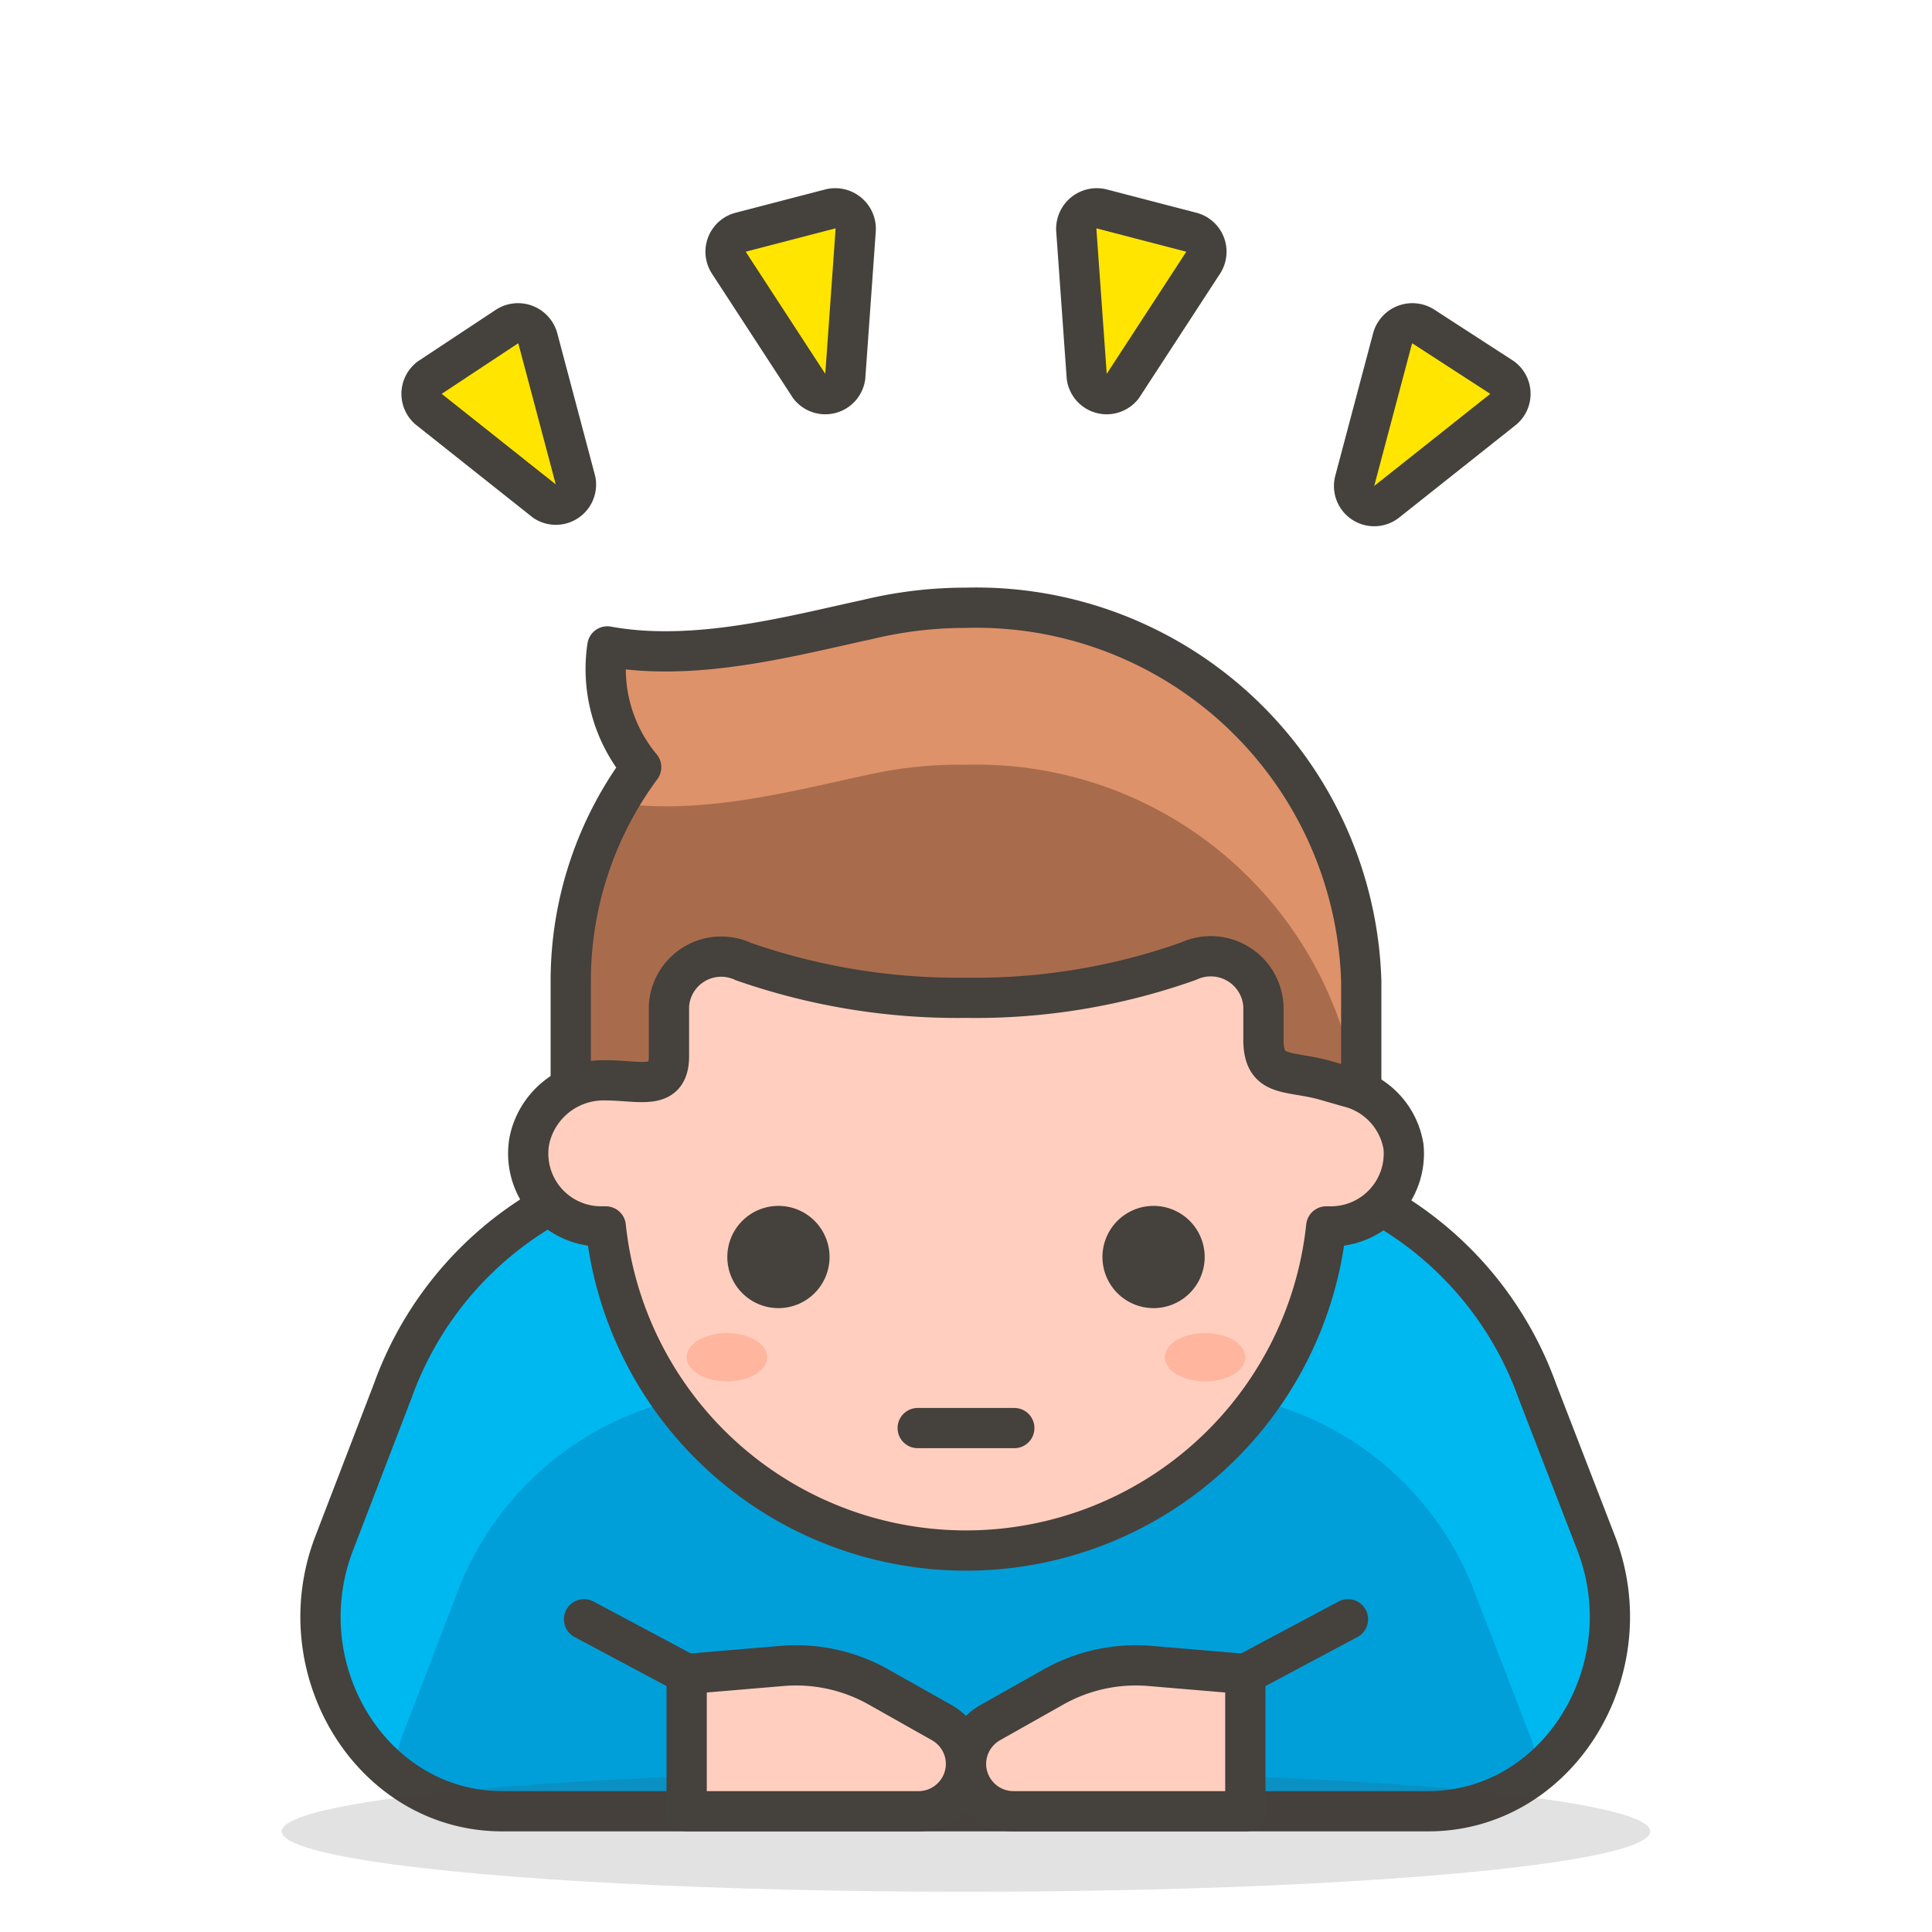
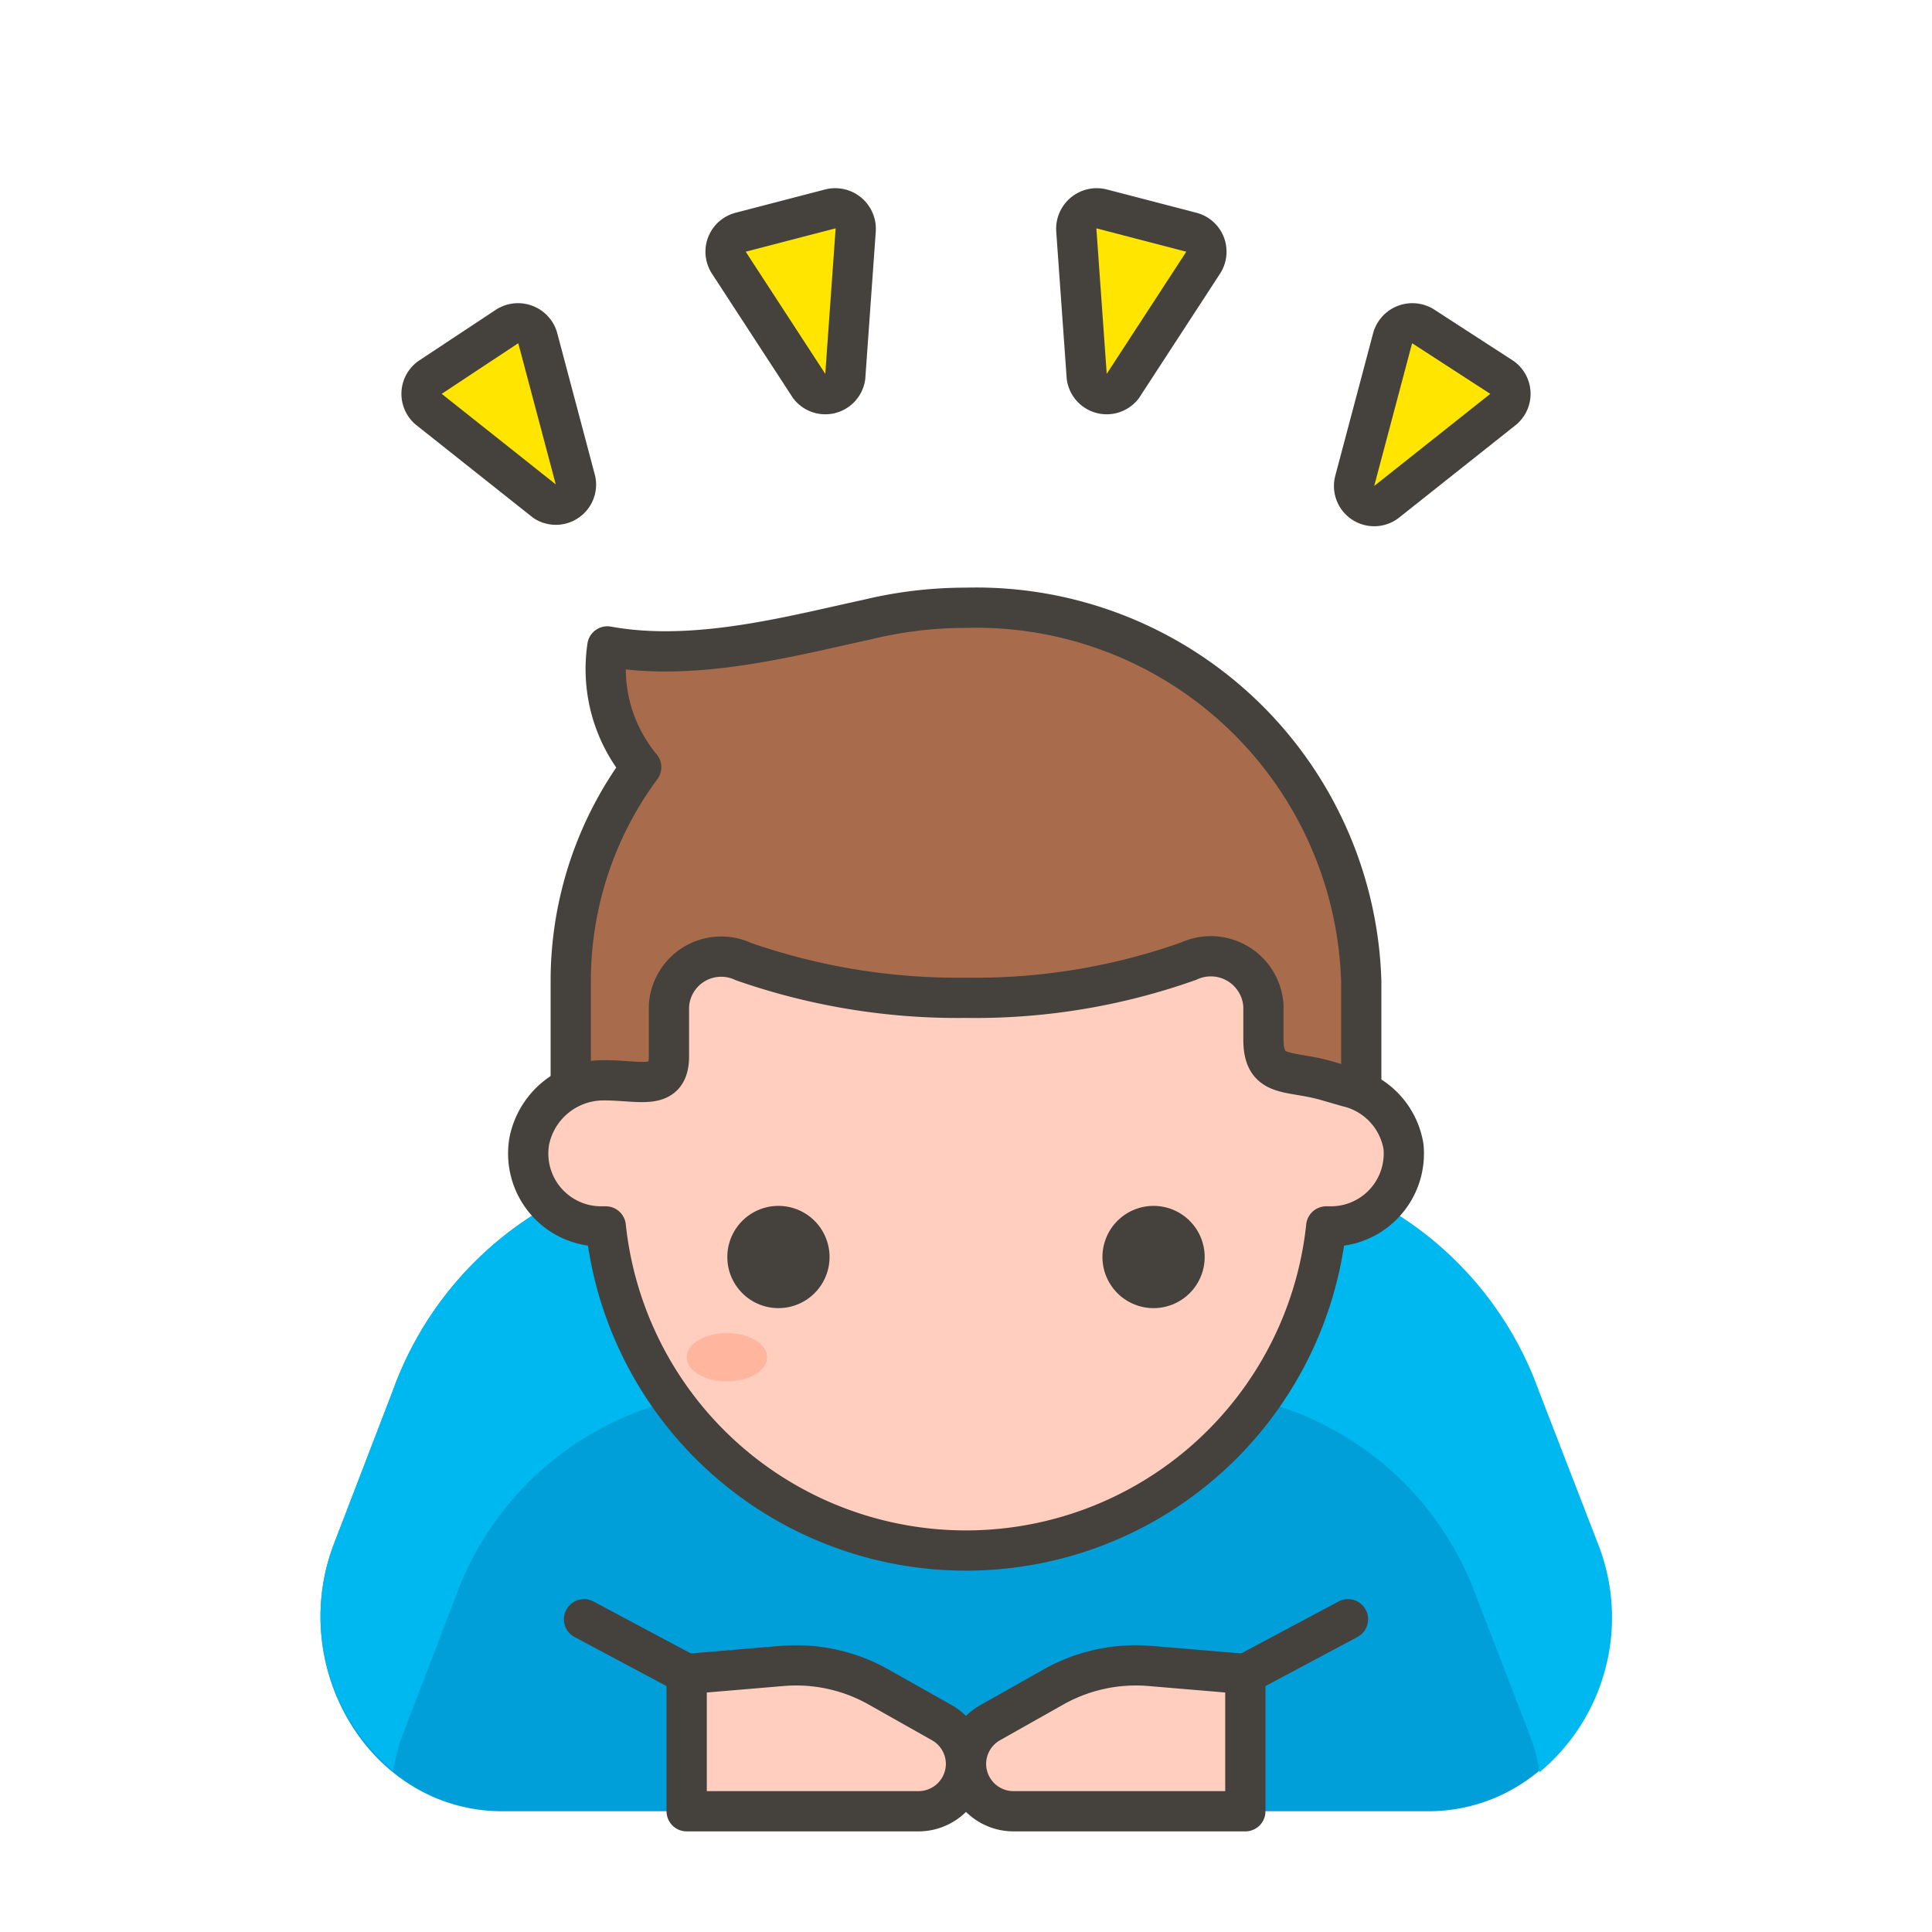
<svg xmlns="http://www.w3.org/2000/svg" id="Icons" viewBox="0 0 48 48">
  <defs>
    <style>.cls-1{fill:#009fd9;}.cls-2{fill:#00b8f0;}.cls-3{fill:none;}.cls-10,.cls-3,.cls-7,.cls-8{stroke:#45413c;stroke-linecap:round;stroke-linejoin:round;}.cls-4,.cls-8{fill:#45413c;}.cls-4{opacity:0.15;}.cls-5{fill:#a86c4d;}.cls-6{fill:#de926a;}.cls-7{fill:#ffcebf;}.cls-9{fill:#ffb59e;}.cls-10{fill:#ffe500;}</style>
  </defs>
  <title />
  <path class="cls-1" d="M30.24,28.83H17.76a8.65,8.65,0,0,0-8,5.72L8.3,38.35C7.1,41.48,9.24,45,12.48,45h23c3.24,0,5.38-3.52,4.18-6.65l-1.47-3.8A8.65,8.65,0,0,0,30.24,28.83Z" data-name="&lt;Path&gt;" id="_Path_" />
  <path class="cls-2" d="M39.7,38.35l-1.47-3.8a8.65,8.65,0,0,0-8-5.72H17.76a8.65,8.65,0,0,0-8,5.72L8.3,38.35A5,5,0,0,0,9.77,44a4.5,4.5,0,0,1,.25-.94l1.3-3.39a7.73,7.73,0,0,1,7.12-5.1H29.56a7.73,7.73,0,0,1,7.12,5.1L38,43.09a4.5,4.5,0,0,1,.25.94A5,5,0,0,0,39.7,38.35Z" data-name="&lt;Path&gt;" id="_Path_2" />
-   <path class="cls-3" d="M30.24,28.83H17.76a8.65,8.65,0,0,0-8,5.72L8.3,38.35C7.1,41.48,9.24,45,12.48,45h23c3.24,0,5.38-3.52,4.18-6.65l-1.47-3.8A8.65,8.65,0,0,0,30.24,28.83Z" data-name="&lt;Path&gt;" id="_Path_3" />
-   <ellipse class="cls-4" cx="24" cy="45.5" data-name="&lt;Ellipse&gt;" id="_Ellipse_" rx="17" ry="1.5" />
  <path class="cls-5" d="M24,15.1a10.32,10.32,0,0,0-2.44.29c-1.86.4-4.28,1.07-6.47.67a3.81,3.81,0,0,0,.84,3,8.93,8.93,0,0,0-1.75,5.29v4.86H33.82V24.38A9.57,9.57,0,0,0,24,15.1Z" data-name="&lt;Path&gt;" id="_Path_4" />
  <g data-name="&lt;Group&gt;" id="_Group_">
-     <path class="cls-6" d="M24,15.1a10.32,10.32,0,0,0-2.44.29c-1.86.4-4.28,1.07-6.47.67a3.81,3.81,0,0,0,.84,3,10.44,10.44,0,0,0-.58.89c2.12.31,4.42-.32,6.21-.7A10.32,10.32,0,0,1,24,19a9.56,9.56,0,0,1,9.82,9.27V24.38A9.57,9.57,0,0,0,24,15.1Z" data-name="&lt;Path&gt;" id="_Path_5" />
-   </g>
+     </g>
  <path class="cls-3" d="M24,15.1a10.32,10.32,0,0,0-2.44.29c-1.86.4-4.28,1.07-6.47.67a3.81,3.81,0,0,0,.84,3,8.93,8.93,0,0,0-1.75,5.29v4.86H33.82V24.38A9.57,9.57,0,0,0,24,15.1Z" data-name="&lt;Path&gt;" id="_Path_6" />
  <path class="cls-7" d="M34.87,28.49A1.83,1.83,0,0,0,33.48,27l-.59-.17c-.89-.24-1.5-.05-1.5-1V25a1.31,1.31,0,0,0-1.86-1.12,15.84,15.84,0,0,1-5.53.91,16.17,16.17,0,0,1-5.53-.9A1.3,1.3,0,0,0,16.62,25v1.24c0,.88-.71.6-1.59.6a1.88,1.88,0,0,0-1.88,1.51,1.81,1.81,0,0,0,1.78,2.12h.12a9,9,0,0,0,17.9,0h.12A1.81,1.81,0,0,0,34.87,28.49Z" data-name="&lt;Path&gt;" id="_Path_7" />
  <path class="cls-8" d="M18.57,31.23a.77.77,0,1,0,.77-.77A.77.77,0,0,0,18.57,31.23Z" data-name="&lt;Path&gt;" id="_Path_8" />
  <path class="cls-8" d="M29.43,31.23a.77.77,0,1,1-.77-.77A.77.77,0,0,1,29.43,31.23Z" data-name="&lt;Path&gt;" id="_Path_9" />
  <ellipse class="cls-9" cx="18.06" cy="33.72" data-name="&lt;Ellipse&gt;" id="_Ellipse_2" rx="1" ry="0.6" />
-   <ellipse class="cls-9" cx="29.94" cy="33.72" data-name="&lt;Ellipse&gt;" id="_Ellipse_3" rx="1" ry="0.6" />
-   <line class="cls-3" data-name="&lt;Path&gt;" id="_Path_10" x1="22.8" x2="25.2" y1="35.48" y2="35.48" />
  <path class="cls-7" d="M24,43.83A1.18,1.18,0,0,0,25.17,45h5.77V41.59l-2.37-.2a4.17,4.17,0,0,0-2.41.53l-1.56.88A1.18,1.18,0,0,0,24,43.83Z" data-name="&lt;Path&gt;" id="_Path_11" />
  <line class="cls-3" data-name="&lt;Path&gt;" id="_Path_12" x1="30.94" x2="33.49" y1="41.59" y2="40.23" />
  <path class="cls-7" d="M24,43.83A1.18,1.18,0,0,1,22.83,45H17.06V41.59l2.37-.2a4.17,4.17,0,0,1,2.41.53l1.56.88A1.18,1.18,0,0,1,24,43.83Z" data-name="&lt;Path&gt;" id="_Path_13" />
  <line class="cls-3" data-name="&lt;Path&gt;" id="_Path_14" x1="17.06" x2="14.51" y1="41.59" y2="40.23" />
  <path class="cls-10" d="M27.89,9.6l2-3.07a.5.5,0,0,0-.29-.76l-2.23-.58a.51.51,0,0,0-.63.52L27,9.36A.5.5,0,0,0,27.89,9.6Z" data-name="&lt;Path&gt;" id="_Path_15" />
  <path class="cls-10" d="M34.46,12.46l2.86-2.27a.5.5,0,0,0,0-.81L35.36,8.11a.51.51,0,0,0-.76.29l-.94,3.54A.5.5,0,0,0,34.46,12.46Z" data-name="&lt;Path&gt;" id="_Path_16" />
  <path class="cls-10" d="M20.11,9.6l-2-3.07a.5.5,0,0,1,.29-.76l2.23-.58a.51.51,0,0,1,.63.52L21,9.36A.5.5,0,0,1,20.11,9.6Z" data-name="&lt;Path&gt;" id="_Path_17" />
  <path class="cls-10" d="M13.54,12.46l-2.86-2.27a.5.5,0,0,1,0-.81l1.92-1.27a.51.51,0,0,1,.76.29l.94,3.54A.5.5,0,0,1,13.54,12.46Z" data-name="&lt;Path&gt;" id="_Path_18" />
</svg>